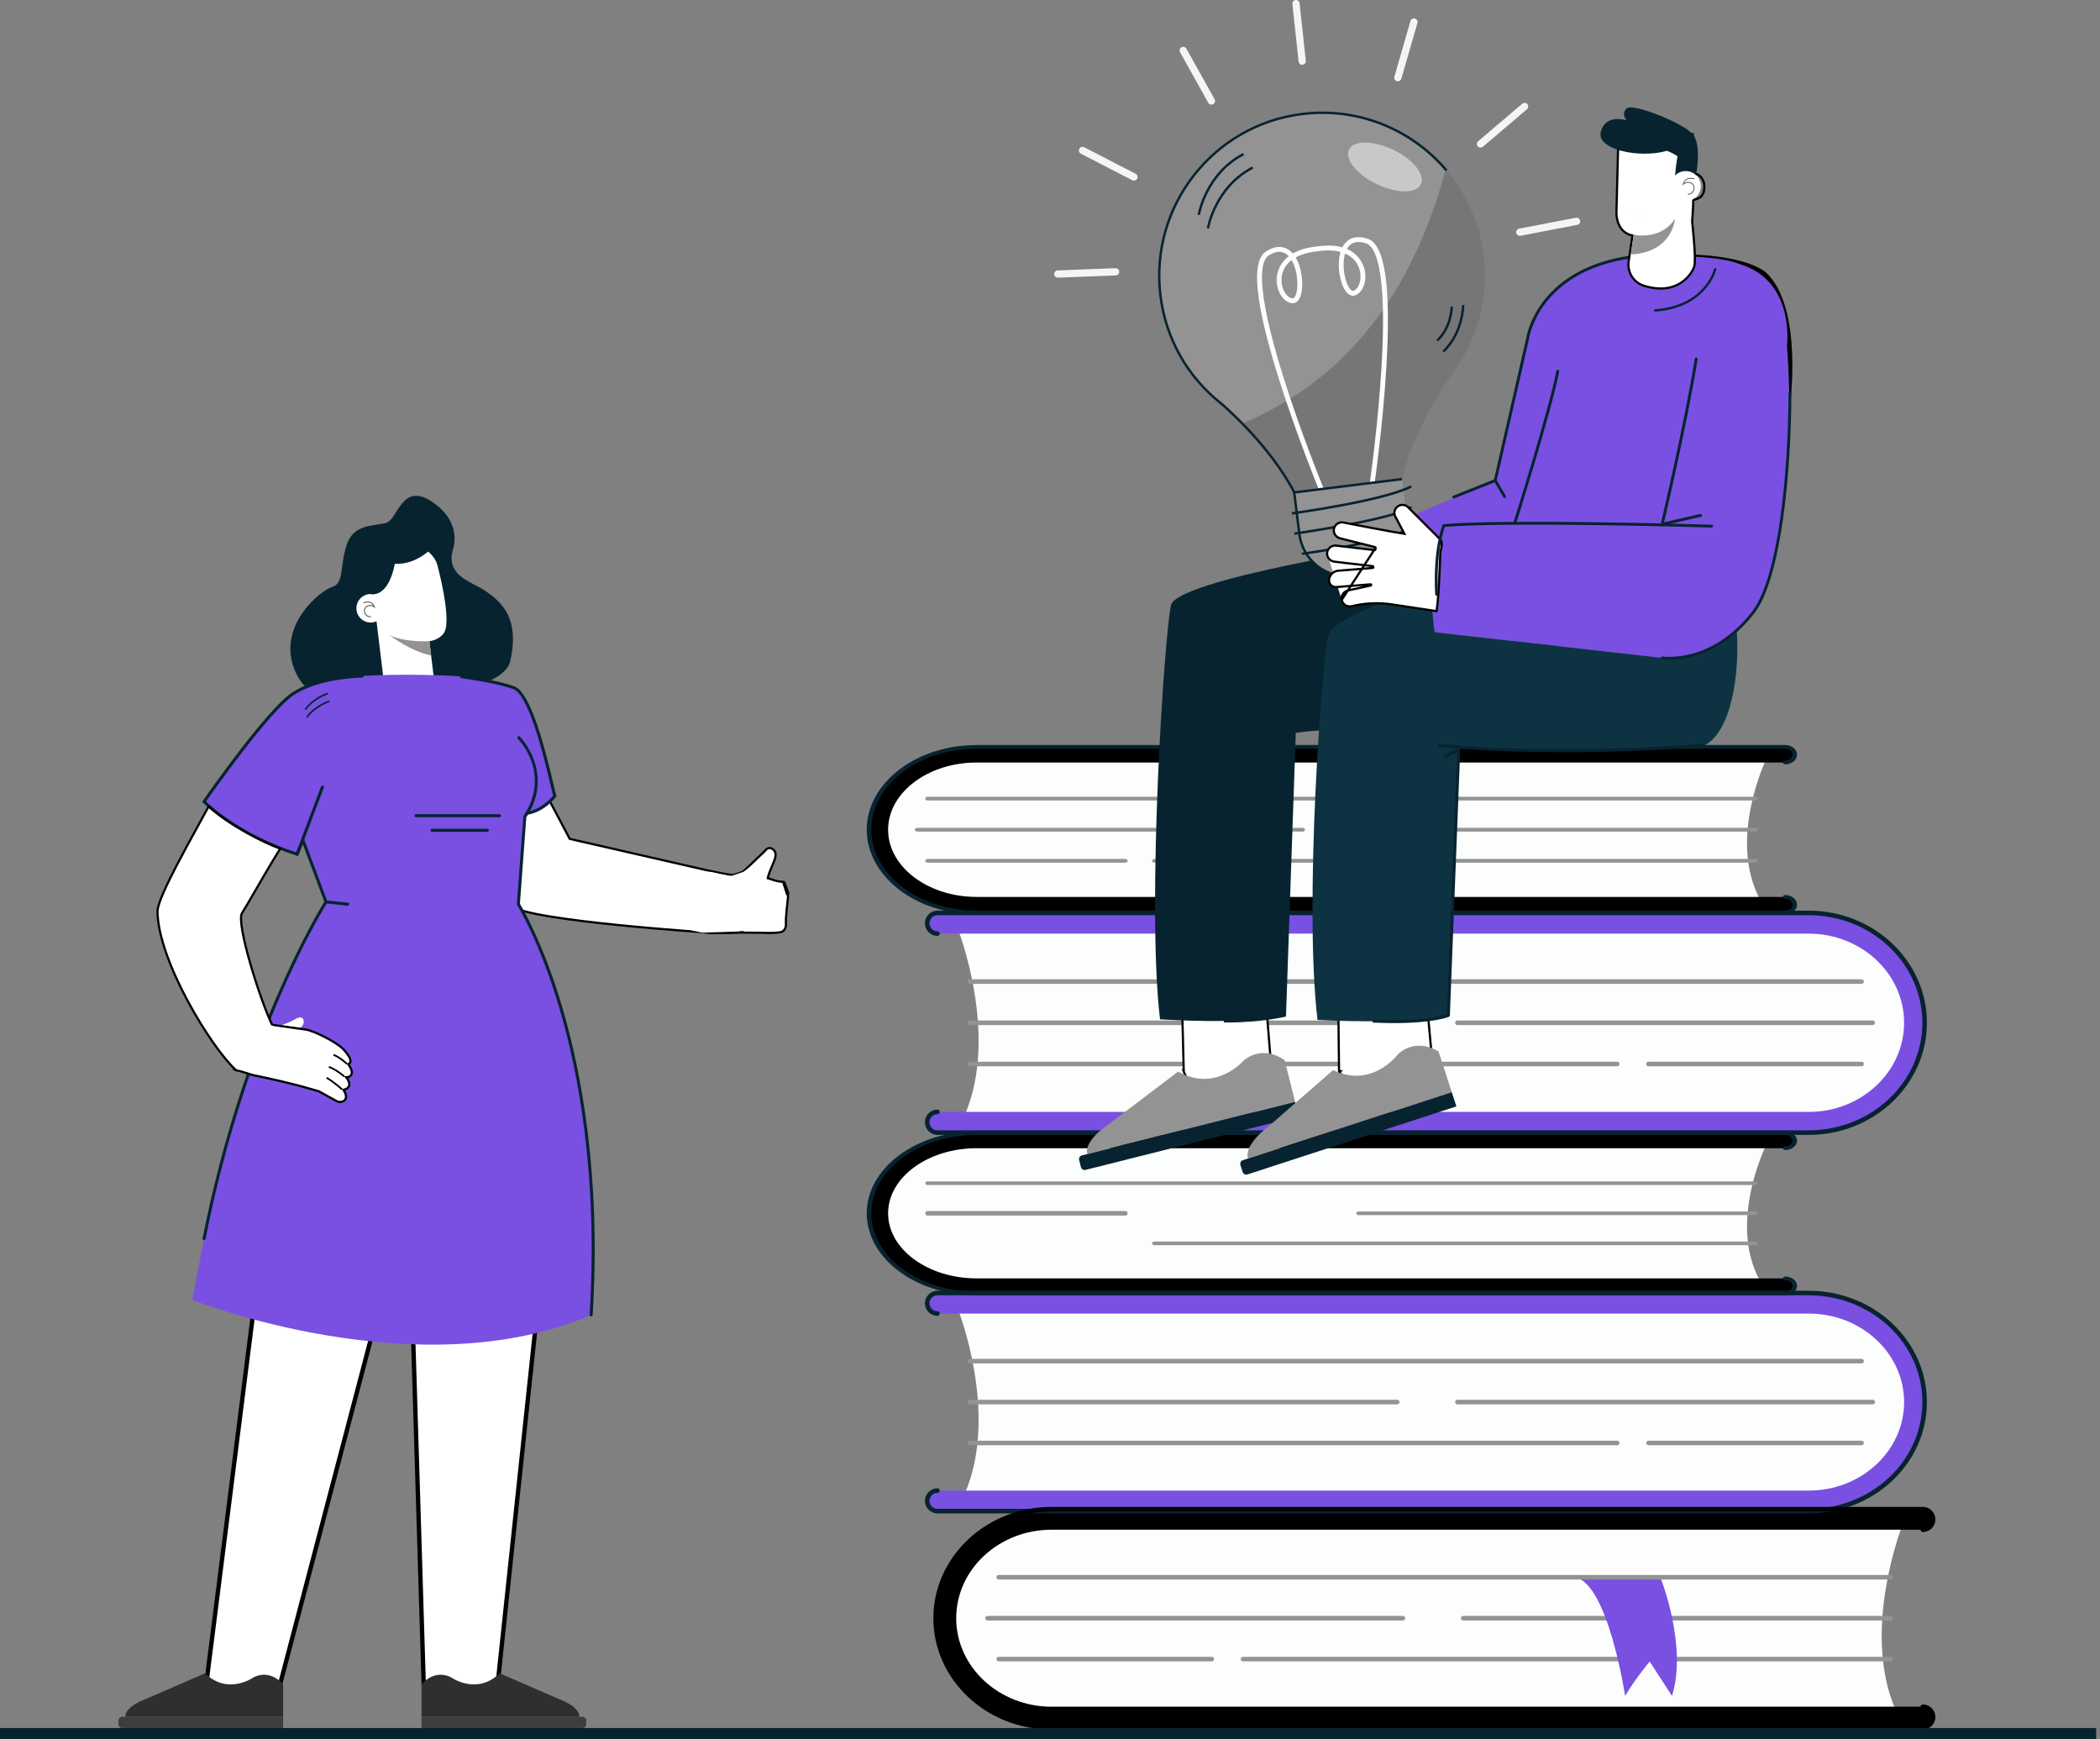
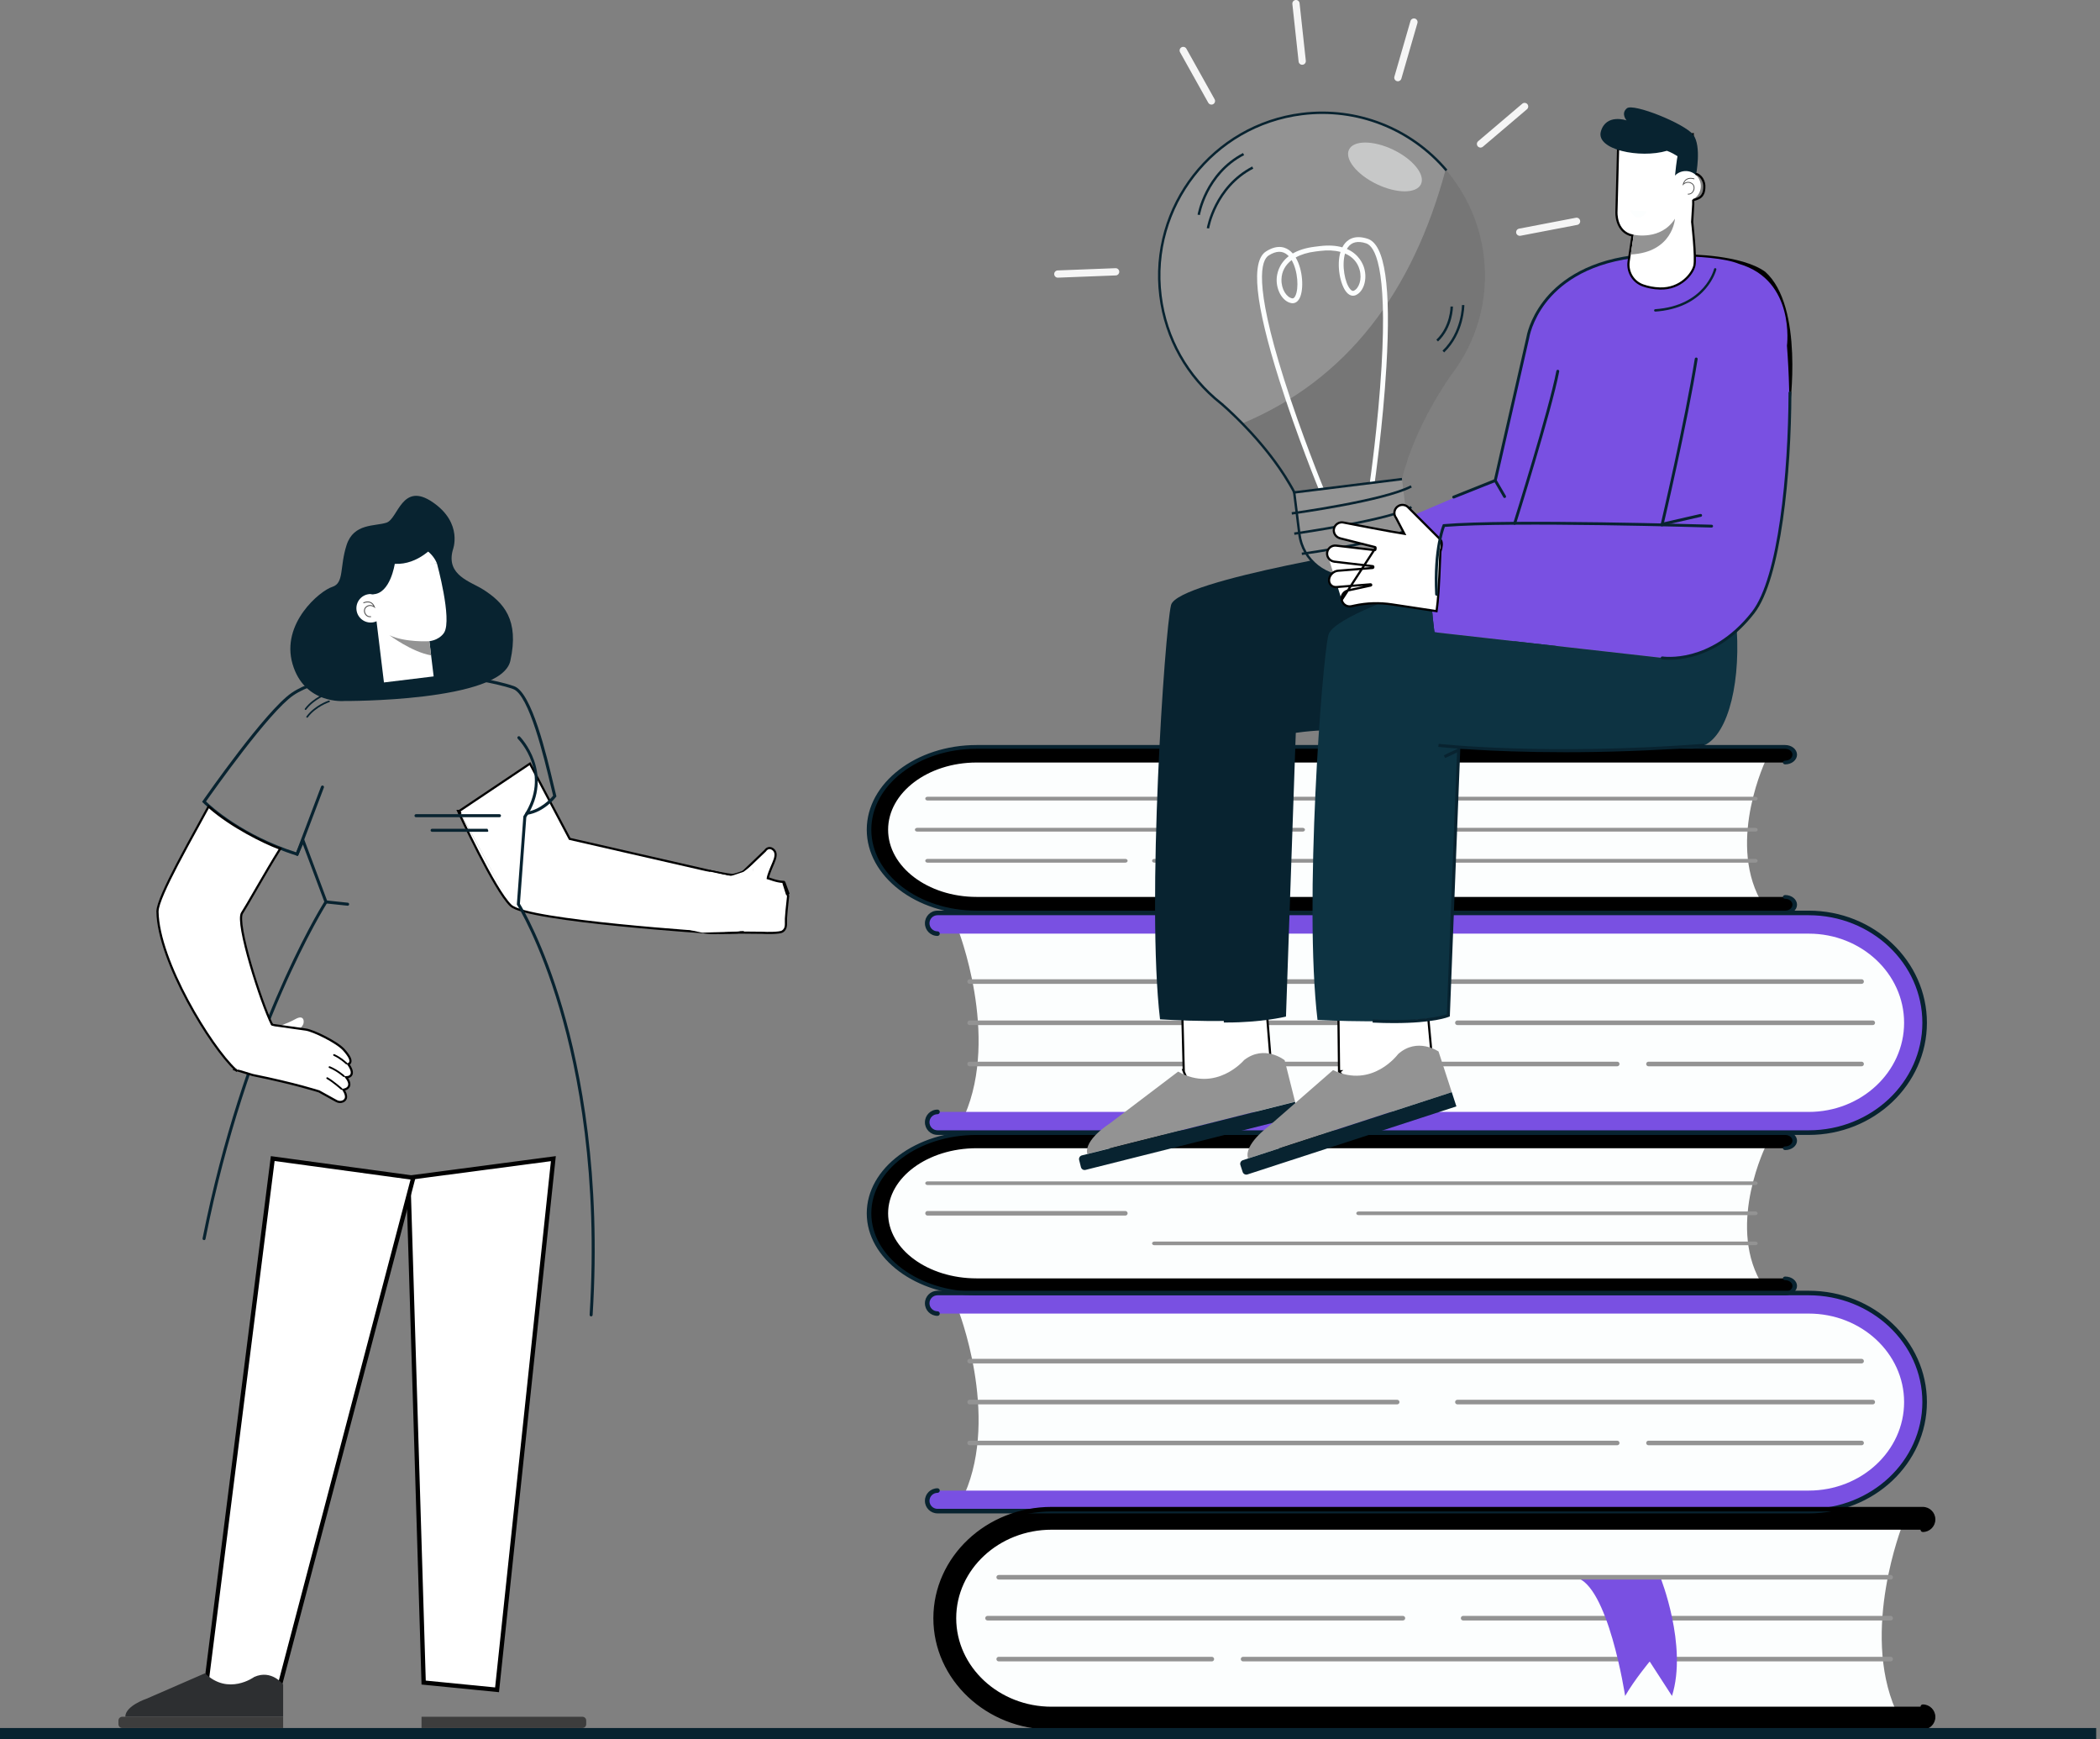
<svg xmlns="http://www.w3.org/2000/svg" width="483" height="400" viewBox="0 0 483 400" fill="none">
  <rect x="0" y="0" width="483" height="400" fill="#808080" stroke="none" />
  <g clip-path="url(#clip0_6815_29095)">
    <path d="M437.58 350.672C437.58 350.672 427.934 374.944 436.025 393.306L250.55 394.862L233.434 393.306L218.35 383.959V369.655L222.542 357.829L236.233 350.672H437.577H437.58Z" fill="#FCFEFE" />
    <path d="M241.864 397.224H442.248C443.552 397.224 444.611 396.165 444.611 394.862C444.611 393.558 443.552 392.499 442.248 392.499H241.864C229.77 392.499 219.929 383.369 219.929 372.145C219.929 360.921 229.77 351.791 241.864 351.791H442.248C443.552 351.791 444.611 350.732 444.611 349.429C444.611 348.125 443.552 347.066 442.248 347.066H241.864C227.162 347.066 215.201 358.316 215.201 372.145C215.201 385.974 227.162 397.227 241.864 397.227V397.224Z" fill="black" />
    <path d="M336.52 372.665H434.858C435.149 372.665 435.384 372.429 435.384 372.139C435.384 371.849 435.149 371.613 434.858 371.613H336.52C336.23 371.613 335.994 371.849 335.994 372.139C335.994 372.429 336.23 372.665 336.52 372.665Z" fill="#939393" />
    <path d="M227.131 372.665H322.668C322.958 372.665 323.194 372.429 323.194 372.139C323.194 371.849 322.958 371.613 322.668 371.613H227.131C226.841 371.613 226.605 371.849 226.605 372.139C226.605 372.429 226.841 372.665 227.131 372.665Z" fill="#939393" />
    <path d="M229.702 382.075H278.721C279.011 382.075 279.247 381.84 279.247 381.549C279.247 381.259 279.011 381.023 278.721 381.023H229.702C229.412 381.023 229.176 381.259 229.176 381.549C229.176 381.84 229.412 382.075 229.702 382.075Z" fill="#939393" />
    <path d="M285.909 382.075H434.854C435.144 382.075 435.38 381.84 435.38 381.549C435.38 381.259 435.144 381.023 434.854 381.023H285.909C285.619 381.023 285.383 381.259 285.383 381.549C285.383 381.84 285.619 382.075 285.909 382.075Z" fill="#939393" />
    <path d="M220.291 300.965C220.291 300.965 229.937 325.237 221.847 343.599L407.318 345.155L424.434 343.599L439.518 334.252V319.948L435.326 308.122L421.635 300.965H220.291Z" fill="#FCFEFE" />
    <path d="M416.008 347.521H215.624C214.32 347.521 213.262 346.462 213.262 345.158C213.262 343.855 214.32 342.796 215.624 342.796H416.008C428.103 342.796 437.944 333.666 437.944 322.442C437.944 311.218 428.103 302.088 416.008 302.088H215.624C214.32 302.088 213.262 301.029 213.262 299.725C213.262 298.422 214.32 297.363 215.624 297.363H416.008C430.71 297.363 442.671 308.613 442.671 322.442C442.671 336.271 430.71 347.524 416.008 347.524V347.521Z" fill="#7950E2" />
    <path d="M223.014 322.966H321.353C321.643 322.966 321.879 322.73 321.879 322.44C321.879 322.15 321.643 321.914 321.353 321.914H223.014C222.724 321.914 222.488 322.15 222.488 322.44C222.488 322.73 222.724 322.966 223.014 322.966Z" fill="#939393" />
    <path d="M335.2 322.966H430.736C431.026 322.966 431.262 322.73 431.262 322.44C431.262 322.15 431.026 321.914 430.736 321.914H335.2C334.91 321.914 334.674 322.15 334.674 322.44C334.674 322.73 334.91 322.966 335.2 322.966Z" fill="#939393" />
    <path d="M379.151 332.372H428.17C428.46 332.372 428.696 332.136 428.696 331.846C428.696 331.556 428.46 331.32 428.17 331.32H379.151C378.861 331.32 378.625 331.556 378.625 331.846C378.625 332.136 378.861 332.372 379.151 332.372Z" fill="#939393" />
    <path d="M223.014 332.372H371.96C372.25 332.372 372.485 332.136 372.485 331.846C372.485 331.556 372.25 331.32 371.96 331.32H223.014C222.724 331.32 222.488 331.556 222.488 331.846C222.488 332.136 222.724 332.372 223.014 332.372Z" fill="#939393" />
    <path d="M406.262 263.242C406.262 263.242 397.308 281.088 404.818 294.588L232.685 295.733L216.8 294.588L202.799 287.715V277.199L206.691 268.505L219.398 263.242H406.259H406.262Z" fill="#FCFEFE" />
    <path d="M224.623 297.469H410.595C411.806 297.469 412.788 296.691 412.788 295.732C412.788 294.772 411.806 293.994 410.595 293.994H224.623C213.399 293.994 204.265 287.281 204.265 279.028C204.265 270.774 213.399 264.061 224.623 264.061H410.595C411.806 264.061 412.788 263.283 412.788 262.323C412.788 261.364 411.806 260.586 410.595 260.586H224.623C210.979 260.586 199.879 268.858 199.879 279.028C199.879 289.197 210.979 297.469 224.623 297.469Z" fill="black" />
    <path d="M312.471 279.445H403.736C404.026 279.445 404.262 279.26 404.262 279.027C404.262 278.794 404.026 278.609 403.736 278.609H312.471C312.181 278.609 311.945 278.794 311.945 279.027C311.945 279.26 312.181 279.445 312.471 279.445Z" fill="#939393" />
    <path d="M213.335 279.552H258.828C259.118 279.552 259.354 279.316 259.354 279.026C259.354 278.736 259.118 278.5 258.828 278.5H213.335C213.044 278.5 212.809 278.736 212.809 279.026C212.809 279.316 213.044 279.552 213.335 279.552Z" fill="#939393" />
    <path d="M213.335 272.523H403.734C404.025 272.523 404.26 272.338 404.26 272.105C404.26 271.872 404.025 271.688 403.734 271.688H213.335C213.044 271.688 212.809 271.872 212.809 272.105C212.809 272.338 213.044 272.523 213.335 272.523Z" fill="#939393" />
    <path d="M215.621 348.045H416.005C430.997 348.045 443.191 336.56 443.191 322.441C443.191 308.322 430.994 296.836 416.005 296.836H215.621C214.027 296.836 212.732 298.13 212.732 299.724C212.732 301.318 214.027 302.612 215.621 302.612C215.911 302.612 216.147 302.376 216.147 302.086C216.147 301.796 215.911 301.56 215.621 301.56C214.607 301.56 213.781 300.735 213.781 299.721C213.781 298.707 214.607 297.882 215.621 297.882H416.005C430.417 297.882 442.142 308.896 442.142 322.437C442.142 335.979 430.417 346.993 416.005 346.993H215.621C214.607 346.993 213.781 346.168 213.781 345.154C213.781 344.14 214.607 343.315 215.621 343.315C215.911 343.315 216.147 343.079 216.147 342.789C216.147 342.499 215.911 342.263 215.621 342.263C214.027 342.263 212.732 343.557 212.732 345.151C212.732 346.745 214.027 348.039 215.621 348.039V348.045Z" fill="#082330" />
    <path d="M224.623 297.882H410.595C412.094 297.882 413.315 296.916 413.315 295.727C413.315 294.537 412.094 293.572 410.595 293.572C410.305 293.572 410.069 293.756 410.069 293.989C410.069 294.222 410.305 294.407 410.595 294.407C411.514 294.407 412.263 295 412.263 295.73C412.263 296.46 411.514 297.053 410.595 297.053H224.623C211.27 297.053 200.402 288.968 200.402 279.029C200.402 269.089 211.266 261.005 224.623 261.005H410.595C411.514 261.005 412.263 261.598 412.263 262.324C412.263 263.051 411.514 263.647 410.595 263.647C410.305 263.647 410.069 263.832 410.069 264.065C410.069 264.298 410.305 264.483 410.595 264.483C412.094 264.483 413.315 263.517 413.315 262.328C413.315 261.139 412.094 260.176 410.595 260.176H224.623C210.689 260.176 199.354 268.633 199.354 279.032C199.354 289.431 210.689 297.888 224.623 297.888V297.882Z" fill="#082330" />
    <path d="M241.863 397.75H442.247C443.841 397.75 445.135 396.452 445.135 394.862C445.135 393.271 443.841 391.974 442.247 391.974C441.957 391.974 441.721 392.209 441.721 392.5C441.721 392.79 441.957 393.026 442.247 393.026C443.261 393.026 444.086 393.851 444.086 394.865C444.086 395.879 443.261 396.704 442.247 396.704H241.863C227.451 396.704 215.726 385.687 215.726 372.148C215.726 358.61 227.451 347.592 241.863 347.592H442.247C443.261 347.592 444.086 348.418 444.086 349.432C444.086 350.446 443.261 351.271 442.247 351.271C441.957 351.271 441.721 351.507 441.721 351.797C441.721 352.087 441.957 352.323 442.247 352.323C443.841 352.323 445.135 351.026 445.135 349.435C445.135 347.844 443.841 346.547 442.247 346.547H241.863C226.87 346.547 214.674 358.033 214.674 372.152C214.674 386.271 226.87 397.756 241.863 397.756V397.75Z" fill="black" />
    <path d="M381.883 362.73C381.883 362.73 388.195 378.453 384.558 390.028L379.428 382.103C379.428 382.103 375.928 386.305 373.78 390.028C373.78 390.028 369.865 364.178 362.271 362.73H381.88H381.883Z" fill="#7950E2" />
    <path d="M229.702 363.255H434.858C435.148 363.255 435.384 363.019 435.384 362.729C435.384 362.439 435.148 362.203 434.858 362.203H229.702C229.412 362.203 229.176 362.439 229.176 362.729C229.176 363.019 229.412 363.255 229.702 363.255Z" fill="#939393" />
    <path d="M223.014 313.552H428.171C428.461 313.552 428.697 313.316 428.697 313.026C428.697 312.736 428.461 312.5 428.171 312.5H223.014C222.724 312.5 222.488 312.736 222.488 313.026C222.488 313.316 222.724 313.552 223.014 313.552Z" fill="#939393" />
    <path d="M265.501 286.363H403.735C404.025 286.363 404.261 286.178 404.261 285.945C404.261 285.712 404.025 285.527 403.735 285.527H265.501C265.21 285.527 264.975 285.712 264.975 285.945C264.975 286.178 265.21 286.363 265.501 286.363Z" fill="#939393" />
    <path d="M220.291 213.59C220.291 213.59 229.937 238.037 221.847 256.527L407.318 258.095L424.434 256.527L439.518 247.113V232.707L435.326 220.798L421.635 213.59H220.291Z" fill="#FCFEFE" />
    <path d="M416.008 260.473H215.624C214.32 260.473 213.262 259.408 213.262 258.092C213.262 256.775 214.32 255.711 215.624 255.711H416.008C428.103 255.711 437.944 246.514 437.944 235.21C437.944 223.906 428.103 214.712 416.008 214.712H215.624C214.32 214.712 213.262 213.647 213.262 212.331C213.262 211.014 214.32 209.949 215.624 209.949H416.008C430.71 209.949 442.671 221.282 442.671 235.21C442.671 249.137 430.71 260.47 416.008 260.47V260.473Z" fill="#7950E2" />
    <path d="M223.014 235.742H321.353C321.643 235.742 321.879 235.506 321.879 235.213C321.879 234.919 321.643 234.684 321.353 234.684H223.014C222.724 234.684 222.488 234.919 222.488 235.213C222.488 235.506 222.724 235.742 223.014 235.742Z" fill="#939393" />
    <path d="M335.2 235.742H430.736C431.026 235.742 431.262 235.506 431.262 235.213C431.262 234.919 431.026 234.684 430.736 234.684H335.2C334.91 234.684 334.674 234.919 334.674 235.213C334.674 235.506 334.91 235.742 335.2 235.742Z" fill="#939393" />
    <path d="M379.151 245.219H428.17C428.46 245.219 428.696 244.983 428.696 244.689C428.696 244.396 428.46 244.16 428.17 244.16H379.151C378.861 244.16 378.625 244.396 378.625 244.689C378.625 244.983 378.861 245.219 379.151 245.219Z" fill="#939393" />
    <path d="M223.014 245.219H371.96C372.25 245.219 372.485 244.983 372.485 244.689C372.485 244.396 372.25 244.16 371.96 244.16H223.014C222.724 244.16 222.488 244.396 222.488 244.689C222.488 244.983 222.724 245.219 223.014 245.219Z" fill="#939393" />
    <path d="M406.262 174.512C406.262 174.512 397.308 192.941 404.818 206.884L232.685 208.067L216.8 206.884L202.799 199.788V188.927L206.691 179.947L219.398 174.512H406.259H406.262Z" fill="#FCFEFE" />
    <path d="M224.623 209.858H410.595C411.806 209.858 412.788 209.054 412.788 208.063C412.788 207.072 411.806 206.268 410.595 206.268H224.623C213.399 206.268 204.265 199.335 204.265 190.814C204.265 182.293 213.399 175.359 224.623 175.359H410.595C411.806 175.359 412.788 174.556 412.788 173.564C412.788 172.573 411.806 171.77 410.595 171.77H224.623C210.979 171.77 199.879 180.313 199.879 190.814C199.879 201.314 210.979 209.858 224.623 209.858Z" fill="black" />
    <path d="M312.471 191.244H403.736C404.026 191.244 404.262 191.052 404.262 190.813C404.262 190.574 404.026 190.383 403.736 190.383H312.471C312.181 190.383 311.945 190.574 311.945 190.813C311.945 191.052 312.181 191.244 312.471 191.244Z" fill="#939393" />
    <path d="M210.952 191.244H299.618C299.908 191.244 300.144 191.052 300.144 190.813C300.144 190.574 299.908 190.383 299.618 190.383H210.952C210.662 190.383 210.426 190.574 210.426 190.813C210.426 191.052 210.662 191.244 210.952 191.244Z" fill="#939393" />
    <path d="M213.335 198.388H258.828C259.118 198.388 259.354 198.197 259.354 197.958C259.354 197.719 259.118 197.527 258.828 197.527H213.335C213.044 197.527 212.809 197.719 212.809 197.958C212.809 198.197 213.044 198.388 213.335 198.388Z" fill="#939393" />
    <path d="M213.335 184.095H403.734C404.025 184.095 404.26 183.904 404.26 183.665C404.26 183.426 404.025 183.234 403.734 183.234H213.335C213.044 183.234 212.809 183.426 212.809 183.665C212.809 183.904 213.044 184.095 213.335 184.095Z" fill="#939393" />
    <path d="M215.621 261.002H416.005C430.997 261.002 443.191 249.433 443.191 235.212C443.191 220.991 430.994 209.426 416.005 209.426H215.621C214.027 209.426 212.732 210.73 212.732 212.333C212.732 213.937 214.027 215.24 215.621 215.24C215.911 215.24 216.147 215.004 216.147 214.711C216.147 214.418 215.911 214.182 215.621 214.182C214.607 214.182 213.781 213.35 213.781 212.33C213.781 211.31 214.607 210.478 215.621 210.478H416.005C430.417 210.478 442.142 221.571 442.142 235.209C442.142 248.847 430.417 259.94 416.005 259.94H215.621C214.607 259.94 213.781 259.108 213.781 258.088C213.781 257.068 214.607 256.236 215.621 256.236C215.911 256.236 216.147 256 216.147 255.707C216.147 255.414 215.911 255.178 215.621 255.178C214.027 255.178 212.732 256.481 212.732 258.085C212.732 259.688 214.027 260.995 215.621 260.995V261.002Z" fill="#082330" />
    <path d="M224.623 210.285H410.595C412.094 210.285 413.315 209.287 413.315 208.06C413.315 206.832 412.094 205.835 410.595 205.835C410.305 205.835 410.069 206.026 410.069 206.265C410.069 206.504 410.305 206.695 410.595 206.695C411.514 206.695 412.263 207.307 412.263 208.06C412.263 208.812 411.514 209.424 410.595 209.424H224.623C211.27 209.424 200.402 201.075 200.402 190.81C200.402 180.546 211.266 172.197 224.623 172.197H410.595C411.514 172.197 412.263 172.809 412.263 173.561C412.263 174.313 411.514 174.925 410.595 174.925C410.305 174.925 410.069 175.117 410.069 175.356C410.069 175.595 410.305 175.786 410.595 175.786C412.094 175.786 413.315 174.788 413.315 173.561C413.315 172.334 412.094 171.336 410.595 171.336H224.623C210.689 171.336 199.354 180.071 199.354 190.807C199.354 201.544 210.689 210.282 224.623 210.282V210.285Z" fill="#082330" />
    <path d="M223.014 226.261H428.171C428.461 226.261 428.697 226.026 428.697 225.732C428.697 225.439 428.461 225.203 428.171 225.203H223.014C222.724 225.203 222.488 225.439 222.488 225.732C222.488 226.026 222.724 226.261 223.014 226.261Z" fill="#939393" />
    <path d="M265.501 198.388H403.735C404.025 198.388 404.261 198.197 404.261 197.958C404.261 197.719 404.025 197.527 403.735 197.527H265.501C265.21 197.527 264.975 197.719 264.975 197.958C264.975 198.197 265.21 198.388 265.501 198.388Z" fill="#939393" />
    <path d="M272.256 246.106H272.153L272.275 246.442C273.002 248.43 274.009 249.558 275.305 250.013C276.587 250.463 278.089 250.232 279.753 249.655C281.399 249.086 283.252 248.161 285.276 247.151L285.359 247.11C287.421 246.081 289.668 244.963 292.091 244.016L292.264 243.949L292.249 243.763L290.813 225.98L290.795 225.75H290.564H272H271.744L271.75 226.006L272.256 246.106Z" fill="white" stroke="black" stroke-width="0.5" />
    <path d="M250.08 265.374L297.869 253.359L295.472 243.827C295.472 243.827 290.846 240.126 286.141 243.792C286.141 243.792 279.721 251.386 270.973 246.441L255.174 258.421C255.174 258.421 249.267 262.135 250.083 265.377L250.08 265.374Z" fill="#939393" />
    <path d="M248.838 265.708L297.854 253.387L298.692 256.723L249.677 269.044C249.207 269.162 248.731 268.877 248.613 268.408L248.202 266.772C248.084 266.302 248.369 265.826 248.838 265.708Z" fill="#082330" />
    <path d="M321.643 125.342C321.643 125.342 270.819 133.248 269.343 139.142C267.87 145.036 263.65 207.684 266.806 234.414C266.806 234.414 286.169 235.746 295.426 233.502L297.68 168.33L312.966 166.577L347.978 124.484L321.64 125.342H321.643Z" fill="#082330" />
    <path d="M329.243 221.947C330.225 218.16 330.506 181.219 330.518 179.651L329.807 179.645C329.807 180.027 329.517 218.064 328.555 221.769L329.243 221.947Z" fill="#082330" />
    <path d="M292.67 169.722C297.337 168.211 303.76 167.984 303.824 167.984L303.802 167.273C303.738 167.273 297.216 167.506 292.453 169.046L292.673 169.722H292.67Z" fill="#082330" />
    <path d="M282.17 235.147C290.031 235.147 295.456 233.859 295.514 233.846L295.775 233.782L298.055 167.887L295.144 170.23L295.59 170.781L297.289 169.414L295.083 233.215C293.878 233.476 288.634 234.509 281.481 234.436L281.475 235.147C281.707 235.147 281.94 235.147 282.17 235.147Z" fill="#082330" />
    <path d="M347.389 109.18C346.685 109.167 318.418 121.325 318.418 121.325L324.115 132.228L339.98 128.747L347.392 109.183L347.389 109.18Z" fill="#7950E2" />
    <path d="M388.35 58.52C388.35 58.52 400.5 58.523 406 62.5C415 70.5 411.621 93.987 411.621 93.987C411.621 93.987 404.343 90.019 403.903 88.696C403.463 87.373 388.35 58.523 388.35 58.523V58.52Z" fill="black" />
    <path d="M399.985 60.689C393.5 58 375.126 59.089 375.126 59.089C375.126 59.089 372.738 59.717 373.497 59.363C353.589 62.879 351.389 77.642 351.389 77.642L341.673 120.299L330.86 120.885C327.359 127.516 329.929 145.403 329.929 145.403L382.305 151.307C382.305 151.307 393.625 153.172 403.201 140.892C409.535 132.769 413 105.5 411 79.5C411 79.5 413 64.5 399.985 60.689Z" fill="#7950E2" />
    <path d="M382.379 121.032C382.319 121.055 382.252 121.061 382.188 121.045C382.009 121.004 381.901 120.825 381.942 120.647C381.997 120.414 387.47 97.143 389.8 82.501C389.829 82.319 389.998 82.198 390.18 82.227C390.361 82.255 390.483 82.424 390.454 82.606C388.12 97.273 382.641 120.567 382.586 120.8C382.561 120.911 382.481 120.997 382.382 121.032H382.379Z" fill="#082330" />
    <path d="M348.501 120.652C348.434 120.678 348.358 120.681 348.285 120.659C348.109 120.605 348.014 120.416 348.068 120.244C348.151 119.986 356.27 94.216 357.966 85.309C358.001 85.13 358.173 85.012 358.352 85.044C358.53 85.079 358.648 85.251 358.616 85.43C356.914 94.378 348.779 120.181 348.699 120.442C348.667 120.544 348.591 120.617 348.501 120.652Z" fill="#082330" />
    <path d="M381.518 71.591C381.263 71.617 381.002 71.639 380.737 71.658C380.587 71.668 380.454 71.556 380.444 71.403C380.434 71.253 380.543 71.122 380.699 71.11C392.089 70.309 394.206 61.97 394.222 61.887C394.25 61.741 394.391 61.639 394.537 61.664C394.684 61.69 394.786 61.824 394.764 61.97C394.751 62.056 392.65 70.437 381.518 71.591Z" fill="#082330" />
    <path d="M346.178 114.502C346.032 114.56 345.86 114.502 345.777 114.359L343.555 110.553L343.583 110.425L351.068 77.578C351.113 77.281 351.763 73.453 355.009 69.232C358.05 65.276 364.049 60.242 375.353 58.738C375.535 58.712 375.701 58.84 375.726 59.021C375.752 59.203 375.624 59.369 375.443 59.394C364.384 60.864 358.525 65.757 355.557 69.605C352.34 73.772 351.728 77.648 351.722 77.686V77.712L344.259 110.444L346.347 114.024C346.44 114.18 346.385 114.384 346.229 114.477C346.213 114.486 346.197 114.493 346.178 114.499V114.502Z" fill="#082330" />
    <path d="M372.357 34.034L372.38 34.279L372.156 34.273L371.783 48.661L371.783 48.662L371.783 48.673C371.782 48.683 371.781 48.697 371.781 48.716C371.779 48.752 371.778 48.805 371.777 48.872C371.777 49.005 371.78 49.195 371.798 49.425C371.833 49.883 371.923 50.505 372.144 51.151C372.573 52.4 373.503 53.755 375.471 54.178L374.591 60.096C374.233 62.501 375.615 64.85 377.916 65.645C379.005 66.023 380.312 66.309 381.797 66.348L381.804 66.098L381.797 66.348C384.178 66.41 386.042 65.564 387.364 64.478C388.679 63.397 389.47 62.07 389.7 61.147C389.817 60.677 389.837 59.799 389.809 58.783C389.782 57.754 389.704 56.547 389.613 55.398C389.522 54.248 389.418 53.152 389.337 52.343C389.296 51.939 389.261 51.607 389.236 51.376C389.223 51.26 389.213 51.17 389.207 51.108L389.199 51.038L389.198 51.035L389.443 46.986L389.443 46.977L389.443 46.969L389.325 31.17L389.323 30.871L389.029 30.926L372.357 34.034Z" fill="white" stroke="black" stroke-width="0.5" />
    <path d="M385.244 50.293C385.244 50.293 384.772 58.03 375.078 58.521L375.754 53.981C375.754 53.981 381.996 55.403 385.244 50.293Z" fill="#939393" />
    <path d="M390.081 40.267L385.898 41.026L385.127 41.785C385.127 41.785 385.669 34.819 386.488 33.468C387.307 32.116 390.084 40.267 390.084 40.267H390.081Z" fill="#082330" />
    <path d="M384.247 42.72C384.196 44.636 385.711 46.23 387.626 46.281C389.542 46.332 391.136 44.818 391.187 42.902C391.238 40.986 389.724 39.392 387.808 39.341C385.892 39.29 384.298 40.804 384.247 42.72Z" fill="white" />
    <path d="M388.272 44.751C388.993 44.77 389.49 44.241 389.662 43.703C389.866 43.068 389.669 42.44 389.155 42.102C388.4 41.605 387.695 41.892 387.332 42.118C387.491 41.729 387.734 41.449 388.056 41.283C388.751 40.923 389.589 41.219 389.599 41.222C389.65 41.242 389.704 41.216 389.723 41.165C389.742 41.114 389.716 41.06 389.665 41.041C389.627 41.028 388.738 40.712 387.97 41.111C387.526 41.34 387.217 41.758 387.051 42.351L386.959 42.686L387.211 42.447C387.246 42.411 388.094 41.63 389.053 42.262C389.586 42.612 389.618 43.224 389.481 43.642C389.34 44.076 388.945 44.573 388.282 44.557C388.276 44.557 388.269 44.557 388.263 44.557C388.212 44.557 388.167 44.595 388.164 44.649C388.164 44.704 388.202 44.748 388.256 44.748C388.263 44.748 388.269 44.748 388.276 44.748L388.272 44.751Z" fill="#525252" />
    <path d="M378.769 48.561C378.708 48.548 374.953 48.363 374.953 48.363C374.953 48.363 375.384 49.928 376.78 50.002C378.176 50.075 378.769 48.561 378.769 48.561Z" fill="#FCFEFE" />
    <path d="M390.08 40.267C390.08 40.267 391.429 33.54 389.423 30.968C387.418 28.395 375.658 23.68 374.189 24.901C372.716 26.122 374.115 27.691 374.115 27.691C374.115 27.691 369.388 26.036 368.199 30.238C367.01 34.439 377.217 36.502 383.386 34.682C383.386 34.682 387.402 35.966 390.08 40.267Z" fill="#082330" />
    <path d="M391.266 118.831C391.266 118.831 391.238 118.841 391.222 118.844L382.379 120.868C382.2 120.91 382.025 120.798 381.983 120.62C381.942 120.441 382.053 120.266 382.232 120.224L391.075 118.2C391.253 118.159 391.429 118.27 391.47 118.449C391.509 118.611 391.416 118.774 391.266 118.831Z" fill="#082330" />
    <path d="M334.465 114.624C334.296 114.687 334.108 114.604 334.041 114.435C333.974 114.267 334.057 114.072 334.226 114.005L343.783 110.192C343.958 110.132 344.146 110.208 344.213 110.377C344.28 110.546 344.197 110.741 344.028 110.808L334.471 114.62C334.471 114.62 334.468 114.62 334.465 114.62V114.624Z" fill="#082330" />
    <path d="M307.75 226.007L307.981 246.352L307.981 246.355L308.225 246.353L308.032 246.5C309.513 248.44 311.037 249.55 312.644 250.005C314.25 250.461 315.903 250.251 317.621 249.621C319.336 248.992 321.132 247.938 323.036 246.682C324.069 246 325.147 245.25 326.264 244.472C327.196 243.823 328.156 243.155 329.14 242.492L329.263 242.409L329.249 242.261L327.656 224.977L327.633 224.738L327.394 224.75L307.987 225.755L307.747 225.767L307.75 226.007Z" fill="white" stroke="black" stroke-width="0.5" />
    <path d="M382.309 151.299L348.33 147.47C343.436 153.874 340.207 158.65 340.207 158.65L344.224 172.326C344.224 172.326 364.999 172.667 379.558 172.169C384.231 172.01 388.391 172.338 390.852 171.793C396.941 170.442 400.272 158.481 399.466 144.945C390.916 152.717 382.309 151.302 382.309 151.302V151.299Z" fill="#0D3342" />
    <path d="M329.929 145.397C329.929 145.397 329.189 140.239 329.043 134.438C318.281 138.097 306.336 142.825 305.536 146.022C304.063 151.916 299.868 207.825 303.027 234.555C303.027 234.555 323.847 235.747 333.107 233.503L335.603 172.025L344.583 172.338L358.093 148.569L329.929 145.394V145.397Z" fill="#0D3342" />
    <path d="M391.432 150.316C390.654 150.61 389.924 150.839 389.252 151.018C385.203 152.092 382.372 151.646 382.254 151.627C382.076 151.598 381.952 151.426 381.984 151.247C382.012 151.069 382.184 150.944 382.363 150.973C382.392 150.976 385.197 151.416 389.118 150.367C392.733 149.401 398.069 146.937 402.947 140.683C409.071 132.828 411.308 108.645 411.363 90.325C411.363 90.143 411.512 89.993 411.694 89.996C411.876 89.996 412.026 90.146 412.022 90.328C411.968 108.753 409.692 133.105 403.466 141.091C399.37 146.344 394.945 148.99 391.432 150.316Z" fill="#082330" />
    <path d="M359.85 172.99C368.916 172.99 379.783 172.684 391.999 171.763L391.945 171.059C355.543 173.8 331.131 171.087 330.888 171.059L330.809 171.76C330.971 171.779 341.851 172.987 359.85 172.987V172.99Z" fill="#082330" />
    <path d="M320.618 235.283C329.818 235.283 333.098 233.896 333.255 233.829L333.459 233.74L335.875 171.902L332.072 173.694L332.375 174.335L335.12 173.04L332.767 233.252C331.772 233.597 327 234.974 315.731 234.454L315.699 235.165C317.5 235.248 319.139 235.283 320.621 235.283H320.618Z" fill="#082330" />
    <path d="M341.262 58.785C338.715 38.253 320.006 23.672 299.473 26.218C278.94 28.766 264.359 47.475 266.906 68.008C268.168 78.193 273.409 86.912 280.878 92.803C280.878 92.803 293.623 103.441 299.049 116.084C299.049 116.084 305.82 117.483 310.736 116.999C315.623 116.269 321.845 113.256 321.845 113.256C324.019 99.669 333.777 86.242 333.777 86.242C339.579 78.703 342.531 68.971 341.269 58.785H341.262Z" fill="#939393" />
    <path d="M313.143 136.52C309.952 136.916 307.045 134.649 306.646 131.458L318.206 130.023C318.601 133.214 316.334 136.122 313.143 136.52Z" fill="#939393" />
    <path d="M297.67 113.246L322.457 110.172L323.665 119.916C324.409 125.914 320.141 131.39 314.143 132.134L311.097 132.512C305.099 133.256 299.622 128.988 298.878 122.99L297.67 113.246Z" fill="#939393" />
    <g style="mix-blend-mode:multiply" opacity="0.2">
      <path d="M341.261 58.787C340.318 51.181 337.155 44.391 332.504 38.984C324.952 67.127 309.845 87.299 285.732 97.385C289.392 101.122 294.33 106.818 297.69 113.245L322.463 110.172C325.443 97.711 333.776 86.244 333.776 86.244C339.578 78.705 342.53 68.972 341.268 58.787H341.261Z" fill="black" />
    </g>
    <path d="M316.164 111.098L315.064 110.938C315.084 110.807 316.971 97.629 317.755 84.272C319.116 61.096 316.123 56.589 314.216 55.964C312.269 55.326 310.837 55.661 309.967 56.959C309.903 57.054 309.843 57.153 309.789 57.255C312.578 58.466 313.499 60.742 313.767 61.677C314.507 64.255 313.655 67.029 311.87 67.855C311.437 68.055 310.582 68.234 309.693 67.198C308.281 65.547 307.353 61.1 308.313 57.937C306.971 57.574 305.38 57.488 303.598 57.708L302.524 57.842C300.742 58.062 299.221 58.533 298.006 59.216C299.709 62.046 299.897 66.589 298.931 68.534C298.322 69.758 297.448 69.793 296.98 69.704C295.048 69.337 293.547 66.857 293.633 64.176C293.665 63.204 294.002 60.771 296.409 58.916C296.33 58.83 296.247 58.75 296.164 58.674C295.003 57.625 293.534 57.65 291.8 58.747C290.104 59.818 288.299 64.922 295.284 87.061C299.307 99.822 304.357 112.14 304.408 112.261L303.378 112.685C303.327 112.561 298.265 100.205 294.226 87.402C288.65 69.726 287.662 60.048 291.207 57.81C293.958 56.072 295.826 56.876 296.907 57.851C297.06 57.988 297.203 58.138 297.34 58.294C298.571 57.58 300.209 57.01 302.386 56.742L303.461 56.608C305.638 56.337 307.366 56.49 308.733 56.882C308.829 56.694 308.934 56.516 309.046 56.346C309.856 55.135 311.472 53.901 314.564 54.912C318.549 56.216 319.955 65.846 318.868 84.345C318.08 97.747 316.187 110.967 316.167 111.098H316.164ZM297.072 59.824C295.619 60.934 294.793 62.432 294.739 64.211C294.662 66.551 295.944 68.377 297.184 68.61C297.299 68.632 297.608 68.69 297.933 68.036C298.759 66.372 298.526 62.273 297.076 59.821L297.072 59.824ZM309.361 58.301C308.555 61.029 309.326 65.062 310.535 66.478C311.01 67.032 311.293 66.898 311.398 66.85C312.546 66.318 313.34 64.236 312.696 61.986C312.208 60.277 311.041 59.024 309.361 58.304V58.301Z" fill="#FCFEFE" />
    <path d="M297.521 113.528C297.119 112.718 296.947 112.422 296.571 111.781L296.367 111.43C290.38 101.165 280.791 93.1 280.696 93.02L280.667 92.995C272.841 86.804 267.858 77.945 266.631 68.044C264.071 47.39 278.789 28.505 299.44 25.942C312.121 24.37 324.631 29.257 332.903 39.015L332.479 39.376C324.328 29.758 312.003 24.944 299.51 26.494C279.162 29.018 264.661 47.626 267.183 67.974C268.394 77.744 273.319 86.486 281.05 92.587L281.454 92.906L281.429 92.915C283.272 94.525 291.493 101.962 296.852 111.15L297.056 111.5C297.438 112.157 297.614 112.454 298.025 113.282L297.528 113.528H297.521Z" fill="#082330" />
    <path d="M275.988 49.453L275.439 49.364C275.455 49.268 277.068 39.775 285.892 35.188L286.147 35.682C277.578 40.138 276.004 49.361 275.988 49.453Z" fill="#082330" />
    <path d="M278.101 52.551L277.553 52.462C277.569 52.366 279.182 42.873 288.006 38.285L288.261 38.779C279.692 43.236 278.117 52.458 278.101 52.551Z" fill="#082330" />
    <path d="M314.006 132.433L311.303 132.768C305.061 133.543 299.355 129.096 298.58 122.854L297.359 113.007L322.422 109.898L322.489 110.45L297.978 113.491L299.132 122.787C299.868 128.723 305.297 132.956 311.236 132.22L313.939 131.885C316.783 131.531 319.327 130.103 321.106 127.859L321.542 128.203C319.671 130.562 316.996 132.067 314.009 132.436L314.006 132.433Z" fill="#082330" />
    <path d="M313.337 136.781C307.965 137.448 306.543 132.331 306.527 132.28L307.063 132.137C307.117 132.334 308.415 136.947 313.445 136.204L313.525 136.756C313.461 136.765 313.397 136.775 313.333 136.781H313.337Z" fill="#082330" />
    <path d="M332.158 81.047L331.775 80.645C336.232 76.396 336.248 70.221 336.248 70.16H336.803C336.803 70.221 336.79 76.628 332.158 81.047Z" fill="#082330" />
    <path d="M330.742 78.534L330.359 78.133C333.608 75.037 333.621 70.533 333.621 70.488H334.175C334.175 70.68 334.166 75.27 330.742 78.534Z" fill="#082330" />
    <path d="M297.146 118.346L297.072 117.794C297.283 117.766 318.15 114.903 324.462 111.613L324.72 112.107C318.322 115.439 298.009 118.228 297.149 118.346H297.146Z" fill="#082330" />
    <path d="M297.724 123.003L297.645 122.451C297.874 122.419 320.498 119.155 324.457 116.359L324.779 116.812C320.712 119.687 298.661 122.866 297.724 123V123.003Z" fill="#082330" />
    <path d="M299.456 127.641L299.383 127.089C299.587 127.06 319.916 124.322 325.016 120.828L325.329 121.287C320.116 124.854 300.295 127.526 299.453 127.637L299.456 127.641Z" fill="#082330" />
    <path d="M256.698 63.334C256.676 63.334 256.65 63.341 256.628 63.341L243.331 63.854C242.872 63.873 242.483 63.513 242.468 63.054C242.448 62.595 242.809 62.209 243.268 62.19L256.564 61.676C257.023 61.657 257.412 62.018 257.428 62.477C257.444 62.913 257.125 63.283 256.698 63.337V63.334Z" fill="#F5F5F5" />
-     <path d="M260.902 41.53C260.743 41.549 260.574 41.523 260.417 41.444L248.594 35.339C248.186 35.129 248.023 34.625 248.237 34.217C248.447 33.809 248.951 33.646 249.359 33.86L261.183 39.965C261.591 40.175 261.753 40.679 261.54 41.087C261.409 41.342 261.163 41.498 260.902 41.533V41.53Z" fill="#F5F5F5" />
    <path d="M278.733 24.051C278.408 24.092 278.073 23.936 277.901 23.63L271.414 12.014C271.191 11.612 271.334 11.105 271.736 10.879C272.137 10.655 272.644 10.799 272.871 11.201L279.358 22.817C279.581 23.219 279.438 23.726 279.036 23.952C278.94 24.006 278.835 24.038 278.733 24.051Z" fill="#F5F5F5" />
    <path d="M349.645 54.228C349.212 54.282 348.807 53.992 348.724 53.559C348.638 53.106 348.934 52.669 349.387 52.583L362.454 50.077C362.903 49.991 363.343 50.288 363.429 50.74C363.515 51.193 363.219 51.63 362.766 51.716L349.699 54.221C349.68 54.225 349.661 54.228 349.645 54.231V54.228Z" fill="#F5F5F5" />
    <path d="M340.624 33.935C340.356 33.967 340.076 33.871 339.884 33.648C339.585 33.297 339.629 32.772 339.98 32.472L350.117 23.855C350.468 23.555 350.994 23.6 351.294 23.951C351.593 24.301 351.549 24.827 351.198 25.127L341.061 33.744C340.933 33.852 340.78 33.916 340.624 33.935Z" fill="#F5F5F5" />
    <path d="M321.616 18.682C321.508 18.695 321.393 18.689 321.281 18.657C320.838 18.529 320.583 18.067 320.711 17.624L324.405 4.841C324.533 4.397 324.995 4.146 325.438 4.27C325.881 4.397 326.136 4.86 326.009 5.303L322.314 18.086C322.218 18.418 321.935 18.644 321.616 18.682Z" fill="#F5F5F5" />
    <path d="M299.61 14.889C299.61 14.889 299.601 14.889 299.598 14.889C299.139 14.94 298.727 14.608 298.679 14.149L297.245 0.919C297.197 0.467 297.519 0.059 297.972 0.001C297.975 0.001 297.981 0.001 297.985 0.001C298.444 -0.05 298.855 0.282 298.903 0.741L300.337 13.97C300.385 14.423 300.063 14.831 299.61 14.889Z" fill="#F5F5F5" />
    <g opacity="0.5">
      <path d="M326.812 42.376C325.76 44.556 321.207 44.54 316.639 42.341C312.071 40.141 309.221 36.587 310.273 34.406C311.325 32.226 315.877 32.242 320.445 34.441C325.014 36.641 327.864 40.195 326.812 42.376Z" fill="#FCFEFE" />
    </g>
    <path d="M308.593 137.958L308.581 137.876C308.432 136.889 309.126 135.985 310.079 135.777L310.079 135.777L315.281 134.652L315.282 134.652C315.342 134.639 315.385 134.59 315.392 134.533L315.392 134.533C315.402 134.444 315.331 134.37 315.242 134.377L307.404 135.005C306.885 135.048 306.423 134.874 306.106 134.544C305.789 134.215 305.632 133.747 305.691 133.233L305.691 133.232C305.81 132.218 306.725 131.335 307.743 131.255C307.743 131.255 307.744 131.255 307.744 131.255L315.734 130.615C315.734 130.615 315.734 130.615 315.734 130.615C315.802 130.609 315.856 130.556 315.864 130.49L315.864 130.489L315.88 130.359C315.889 130.283 315.834 130.213 315.757 130.204C315.757 130.204 315.757 130.204 315.757 130.204L306.925 129.174C305.954 129.061 305.179 128.23 305.231 127.23M308.593 137.958L316.393 125.977L316.345 126.39C316.345 126.39 316.345 126.391 316.345 126.391C316.336 126.467 316.266 126.522 316.19 126.513L316.189 126.513L307.301 125.477L307.301 125.477C306.241 125.355 305.286 126.147 305.231 127.23M308.593 137.958L308.598 137.963M308.593 137.958L308.598 137.963M305.231 127.23C305.231 127.23 305.231 127.23 305.231 127.23L305.481 127.242L305.231 127.229C305.231 127.229 305.231 127.229 305.231 127.23ZM308.598 137.963C308.797 138.987 309.798 139.641 310.812 139.422L310.813 139.422L311.53 139.266C314.36 138.654 317.275 138.562 320.136 138.995L330.155 140.509L330.407 140.547L330.441 140.294C330.78 137.741 330.914 136.274 331.292 126.835C331.456 126.375 331.571 125.854 331.601 125.384C331.616 125.142 331.609 124.906 331.571 124.696C331.534 124.487 331.464 124.286 331.338 124.128L331.329 124.117L331.319 124.107L324.013 116.804C323.374 116.009 322.214 115.876 321.414 116.511C320.615 117.143 320.474 118.297 321.094 119.1L323.011 122.766C321.627 122.558 318.496 121.981 315.54 121.422C313.859 121.104 312.24 120.793 311.041 120.562C310.442 120.446 309.947 120.35 309.603 120.283L309.204 120.206L309.1 120.185L309.073 120.18L309.07 120.179C308.038 119.926 306.992 120.588 306.797 121.65L306.797 121.651C306.618 122.633 307.28 123.557 308.224 123.796L308.225 123.797L316.287 125.824L316.287 125.824C316.356 125.841 316.401 125.906 316.393 125.977L308.598 137.963Z" fill="white" stroke="black" stroke-width="0.5" />
    <path d="M393.784 121.303C393.747 121.319 393.703 121.325 393.659 121.325C393.197 121.309 347.327 119.926 332.32 121.171C331.951 122.161 330.258 127.284 330.733 136.657C330.742 136.836 330.605 136.99 330.427 137C330.248 137.009 330.095 136.871 330.086 136.691C329.549 126.073 331.704 120.948 331.798 120.734L331.876 120.555L332.07 120.539C346.902 119.259 393.219 120.658 393.684 120.674C393.862 120.68 394.003 120.831 394 121.011C393.997 121.146 393.909 121.259 393.791 121.306L393.784 121.303Z" fill="#082330" />
    <path d="M287.055 266.421L333.91 251.164L330.865 241.817C330.865 241.817 325.997 238.441 321.554 242.42C321.554 242.42 315.666 250.434 306.603 246.098L291.658 259.13C291.658 259.13 286.019 263.239 287.055 266.418V266.421Z" fill="#939393" />
    <path d="M334.975 254.439L286.918 270.088C286.459 270.238 285.962 269.986 285.812 269.527L285.289 267.923C285.14 267.464 285.391 266.967 285.85 266.817L333.907 251.168L334.972 254.439H334.975Z" fill="#082330" />
    <path d="M482.122 397.398H0V400H482.122V397.398Z" fill="#082330" />
    <path d="M180.18 203.02L180.413 202.978L181.276 205.322L181.322 205.446L181.245 205.553C181.231 205.574 181.227 205.583 181.227 205.585L181.227 205.585M180.18 203.02L180.978 205.558L181.227 205.585M180.18 203.02L180.189 202.822C179.319 202.785 178.523 202.583 177.871 202.378C177.638 202.306 177.427 202.234 177.236 202.168C177.157 202.142 177.082 202.116 177.01 202.092C176.86 202.041 176.716 201.995 176.589 201.963C176.596 201.906 176.611 201.824 176.638 201.712C176.751 201.244 177.063 200.312 177.863 198.479C178.131 197.866 178.314 197.322 178.369 196.85C178.424 196.374 178.349 195.948 178.075 195.605C177.826 195.296 177.469 195.051 177.067 195.026C176.654 195 176.26 195.209 175.958 195.668L169.891 201.469C169.763 201.575 169.671 201.723 169.605 201.879C169.537 202.04 169.489 202.225 169.457 202.418C169.396 202.791 169.392 203.217 169.437 203.605C168.057 210.973 167.902 212.134 167.71 214.173L167.685 214.444L167.957 214.447L175.36 214.517C175.885 214.556 176.865 214.575 177.785 214.542C178.247 214.525 178.699 214.495 179.073 214.446C179.26 214.422 179.432 214.392 179.577 214.356C179.718 214.321 179.855 214.276 179.958 214.21C180.517 213.857 180.699 213.372 180.75 212.848C180.775 212.595 180.77 212.326 180.764 212.06L180.764 212.029C180.758 211.77 180.752 211.509 180.769 211.241L180.769 211.24C180.839 210.036 180.987 208.667 181.124 207.412C181.171 206.97 181.218 206.542 181.259 206.141L181.269 206.04L181.206 205.961C181.198 205.951 181.191 205.934 181.192 205.911M180.18 203.02L181.192 205.911M181.227 205.585L181.192 205.911M181.227 205.585L181.192 205.911" fill="white" stroke="black" stroke-width="0.5" />
    <path d="M105.669 186.489L121.654 175.769L121.884 175.614L122.014 175.86L131.036 192.922L165.535 200.815L165.747 200.863L165.728 201.08L164.59 214.335L164.569 214.579L164.325 214.563L164.341 214.313C164.332 214.459 164.328 214.519 164.326 214.545C164.325 214.563 164.325 214.563 164.324 214.563L164.323 214.563L164.317 214.562L164.294 214.561L164.201 214.555L163.84 214.531C163.524 214.51 163.06 214.479 162.468 214.438C161.284 214.355 159.589 214.234 157.543 214.078C153.452 213.765 147.957 213.311 142.348 212.748C136.739 212.184 131.011 211.511 126.453 210.76C124.175 210.384 122.183 209.987 120.643 209.574C119.874 209.367 119.212 209.155 118.681 208.937C118.156 208.722 117.738 208.491 117.473 208.24M105.669 186.489L105.849 186.97L105.821 186.989H105.745H105.742V186.739M105.669 186.489H105.352L105.515 186.843L105.742 186.739M105.669 186.489L105.742 186.739M117.473 208.24L117.645 208.06L117.473 208.24C117.473 208.24 117.473 208.24 117.473 208.24ZM117.473 208.24C116.525 207.338 115.305 205.539 114.018 203.379C112.725 201.21 111.35 198.649 110.091 196.201C108.832 193.752 107.688 191.413 106.859 189.686C106.444 188.823 106.109 188.112 105.876 187.617C105.76 187.37 105.67 187.177 105.609 187.045L105.539 186.895L105.521 186.857L105.517 186.847L105.516 186.844L105.515 186.844C105.515 186.843 105.515 186.843 105.742 186.739" fill="white" stroke="black" stroke-width="0.5" />
    <path d="M172.531 199.814L172.632 200.043L172.531 199.814L172.531 199.814L172.531 199.815L172.529 199.815L172.522 199.818L172.494 199.831C172.47 199.841 172.434 199.857 172.387 199.877C172.295 199.917 172.161 199.974 171.998 200.043C171.671 200.18 171.227 200.362 170.754 200.542C170.281 200.722 169.782 200.899 169.347 201.027C168.9 201.159 168.557 201.226 168.376 201.215C167.933 201.188 166.768 200.984 165.691 200.782C165.158 200.681 164.653 200.583 164.282 200.509C164.096 200.473 163.944 200.442 163.838 200.421L163.716 200.396L163.684 200.39L163.676 200.388L163.674 200.388L163.673 200.388L163.673 200.388L163.623 200.633L163.673 200.388L163.412 200.335L163.376 200.599L161.514 214.102L161.479 214.355L161.732 214.385L161.762 214.136C161.732 214.385 161.732 214.385 161.732 214.385L161.732 214.385L161.733 214.385L161.735 214.385L161.742 214.386L161.768 214.389C161.79 214.391 161.824 214.395 161.868 214.399C161.957 214.408 162.089 214.42 162.262 214.434C162.608 214.462 163.119 214.497 163.785 214.523C165.116 214.575 167.062 214.595 169.528 214.466C170.904 214.393 171.772 213.359 172.308 211.984C172.845 210.605 173.082 208.81 173.165 207.046C173.248 205.278 173.175 203.52 173.083 202.206C173.037 201.549 172.985 201.002 172.946 200.619C172.926 200.427 172.908 200.276 172.896 200.173C172.89 200.122 172.885 200.082 172.882 200.055L172.878 200.025L172.877 200.017L172.877 200.015L172.877 200.014C172.877 200.014 172.877 200.014 172.685 200.039L172.531 199.814Z" fill="white" stroke="black" stroke-width="0.5" />
    <path d="M163.5 200.5H162L157 213.5L161.5 214.5L173.5 214L174.5 206L173 199L171 200.5L168 201.5L163.5 200.5Z" fill="white" />
    <path d="M104.132 126.528C104.132 126.528 106.628 120.369 99.532 115.502C92.436 110.634 91.572 119.305 88.907 120.194C86.242 121.08 81.352 120.267 79.713 125.352C78.075 130.437 79.213 134.09 76.408 134.973C73.602 135.853 64.555 143.366 67.287 152.71C70.019 162.057 79.184 161.212 79.184 161.212C79.184 161.212 115.283 161.441 117.378 151.98C119.472 142.518 115.841 138.588 111.155 135.588C108.273 133.746 102.567 132.333 104.132 126.531V126.528Z" fill="#082330" />
    <path d="M100.503 129.597C100.503 129.597 104.003 142.31 102.176 145.444C102.176 145.444 101.297 147.101 98.756 147.455L99.741 155.555L88.309 156.945L85.08 130.365L100.503 129.594V129.597Z" fill="white" />
    <path d="M99.155 150.714L98.76 147.456C98.76 147.456 93.21 147.8 89.572 146.082C89.572 146.082 94.695 149.936 99.155 150.714Z" fill="#939393" />
    <path d="M88.501 139.497C88.718 141.295 87.439 142.927 85.641 143.144C83.844 143.36 82.211 142.082 81.995 140.284C81.778 138.486 83.056 136.854 84.854 136.637C86.652 136.42 88.284 137.699 88.501 139.497Z" fill="white" />
    <path d="M85.25 141.923C84.567 142.006 84.048 141.55 83.837 141.053C83.586 140.469 83.719 139.854 84.175 139.488C84.826 138.968 85.492 139.143 85.868 139.319C85.686 138.99 85.441 138.761 85.141 138.64C84.462 138.369 83.707 138.719 83.697 138.723C83.643 138.748 83.582 138.723 83.557 138.672C83.531 138.621 83.557 138.557 83.608 138.531C83.643 138.515 84.456 138.136 85.218 138.445C85.661 138.624 85.989 138.99 86.2 139.539L86.334 139.889L86.037 139.66C86.002 139.631 85.144 138.981 84.306 139.65C83.844 140.02 83.869 140.594 84.032 140.97C84.201 141.365 84.618 141.796 85.243 141.713C85.301 141.703 85.355 141.745 85.361 141.802C85.368 141.859 85.329 141.914 85.272 141.92C85.266 141.92 85.259 141.92 85.253 141.92L85.25 141.923Z" fill="#525252" />
    <path d="M100.503 129.597C100.503 129.597 98.906 124.71 92.138 124.971C85.37 125.232 85.08 130.365 85.08 130.365L92.913 130.987L100.006 129.619L100.503 129.593V129.597Z" fill="white" />
    <path d="M99.987 125.354C99.987 125.354 96.314 129.942 90.796 129.671C90.796 129.671 89.795 136.496 85.845 136.665C81.895 136.834 82.912 127.427 82.912 127.427C82.912 127.427 89.865 123.56 90.327 123.502C90.79 123.445 98.495 122.039 98.495 122.039L99.987 125.351V125.354Z" fill="#082330" />
    <path d="M97.44 386.945L93.906 270.864L127.273 266.458L114.322 388.612L97.44 386.945Z" fill="white" stroke="black" />
    <path d="M47.274 388.601L62.727 266.442L95.053 270.847L64.526 386.935L47.274 388.601Z" fill="white" stroke="black" />
-     <path d="M47.034 284.353C47.844 278.038 56.011 250.269 59.116 241.4C63.64 228.474 72.936 211.307 74.982 207.415L69.728 193.369L68.332 196.436C55.842 192.534 47.015 184.239 47.015 184.239C58.848 167.554 62.24 164.577 66.467 160.155C70.337 157.831 73.458 156.161 81.591 155.561C92.429 154.758 105.04 155.45 105.12 155.507C106.889 155.714 117.667 156.846 119.742 158.96C120.3 159.527 123.204 165.15 126.214 176.796L127.6 183.27C122.742 186.751 126.415 185.116 121.209 187.038L120.457 188.109C119.054 209.551 119.232 206.369 119.232 207.941L120.877 210.896C125.292 220.577 123.992 217.472 126.73 224.718C129.74 234.46 129.469 232.484 133.421 252.194C134.489 258.624 134.139 256.166 134.926 262.988C135.707 267.566 135.535 265.354 136.66 284.229C136.023 300.273 136.44 290.984 135.937 302.428C96.248 319.55 44.223 298.953 44.223 298.953L47.038 284.353H47.034Z" fill="#7950E2" />
    <path d="M70.28 163.269C70.337 163.269 70.398 163.243 70.433 163.192C72.294 160.709 75.336 159.702 75.368 159.692C75.47 159.66 75.524 159.552 75.492 159.45C75.46 159.348 75.352 159.294 75.25 159.326C75.119 159.367 72.062 160.381 70.127 162.963C70.063 163.049 70.079 163.17 70.165 163.234C70.2 163.259 70.242 163.272 70.28 163.272V163.269Z" fill="#082330" />
    <path d="M70.643 165.054C70.701 165.054 70.761 165.029 70.796 164.978C72.658 162.494 75.699 161.487 75.731 161.477C75.833 161.445 75.887 161.337 75.855 161.235C75.823 161.133 75.715 161.079 75.613 161.111C75.482 161.152 72.425 162.166 70.49 164.748C70.426 164.834 70.442 164.955 70.528 165.019C70.563 165.044 70.605 165.057 70.643 165.057V165.054Z" fill="#082330" />
    <path d="M46.936 285.194C46.913 285.194 46.891 285.194 46.869 285.188C46.681 285.149 46.556 284.968 46.595 284.78C55.801 238.256 73.159 209.681 74.594 207.376L69.665 194.204L68.524 196.862L68.224 196.767C54.252 192.339 46.757 184.669 46.684 184.592L46.486 184.388L46.649 184.156C47.236 183.311 61.096 163.412 67.083 159.338C73.105 155.239 82.891 155.14 83.303 155.137C83.494 155.137 83.65 155.29 83.65 155.484C83.65 155.675 83.497 155.832 83.303 155.835C83.204 155.835 73.315 155.937 67.469 159.915C61.935 163.683 49.008 181.997 47.382 184.315C48.645 185.533 55.779 192.033 68.129 196.014L69.703 192.342L75.359 207.462L75.263 207.608C75.078 207.895 56.799 236.752 47.267 284.92C47.236 285.086 47.089 285.2 46.926 285.2L46.936 285.194Z" fill="#082330" />
    <path d="M68.329 196.783C68.288 196.783 68.246 196.777 68.205 196.761C68.026 196.694 67.934 196.493 68.004 196.311L73.844 180.873C73.911 180.694 74.112 180.602 74.294 180.672C74.472 180.739 74.565 180.94 74.494 181.121L68.654 196.56C68.603 196.7 68.469 196.783 68.329 196.783Z" fill="#082330" />
    <path d="M79.961 208.289C79.961 208.289 79.935 208.289 79.922 208.289L74.94 207.759C74.749 207.74 74.612 207.568 74.631 207.377C74.65 207.186 74.822 207.052 75.013 207.068L79.996 207.597C80.187 207.616 80.324 207.788 80.305 207.979C80.286 208.158 80.136 208.292 79.961 208.292V208.289Z" fill="#082330" />
    <path d="M135.963 302.738C135.963 302.738 135.947 302.738 135.941 302.738C135.749 302.725 135.603 302.559 135.616 302.368C137.602 270.4 132.96 246.479 128.717 232.041C124.12 216.398 118.988 208.212 118.934 208.129L118.873 208.03L120.375 187.717L120.422 187.641C126.833 177.896 119.415 170.219 119.096 169.897C118.962 169.76 118.962 169.54 119.096 169.406C119.233 169.269 119.453 169.272 119.587 169.406C119.67 169.489 127.684 177.758 121.05 187.947L119.581 207.852C120.18 208.833 125.019 217.01 129.371 231.805C133.636 246.3 138.3 270.317 136.307 302.406C136.295 302.591 136.142 302.731 135.96 302.731L135.963 302.738Z" fill="#082330" />
    <path d="M114.879 187.937H95.681C95.49 187.937 95.334 187.781 95.334 187.59C95.334 187.398 95.49 187.242 95.681 187.242H114.879C115.07 187.242 115.226 187.398 115.226 187.59C115.226 187.781 115.07 187.937 114.879 187.937Z" fill="#082330" />
-     <path d="M112.102 191.289H99.383C99.191 191.289 99.035 191.132 99.035 190.941C99.035 190.75 99.191 190.594 99.383 190.594H112.102C112.293 190.594 112.45 190.75 112.45 190.941C112.45 191.132 112.293 191.289 112.102 191.289Z" fill="#082330" />
-     <path d="M133.253 394.806H96.953V387.4C96.953 387.4 99.593 383.846 103.613 385.66C103.613 385.66 109.564 390.027 114.926 384.809L128.366 390.658C128.366 390.658 133.253 392.287 133.253 394.806Z" fill="#2D2F31" />
+     <path d="M112.102 191.289H99.383C99.191 191.289 99.035 191.132 99.035 190.941C99.035 190.75 99.191 190.594 99.383 190.594H112.102C112.45 191.132 112.293 191.289 112.102 191.289Z" fill="#082330" />
    <path d="M133.957 397.398H96.952V394.807H133.957C134.438 394.807 134.83 395.199 134.83 395.68V396.525C134.83 397.006 134.438 397.398 133.957 397.398Z" fill="#3D3D3D" />
    <path d="M28.822 394.806H65.122V387.4C65.122 387.4 62.483 383.846 58.463 385.66C58.463 385.66 52.511 390.027 47.149 384.809L33.709 390.658C33.709 390.658 28.822 392.287 28.822 394.806Z" fill="#2D2F31" />
    <path d="M28.118 394.805H65.122V397.396H28.118C27.636 397.396 27.244 397.004 27.244 396.523V395.678C27.244 395.197 27.636 394.805 28.118 394.805Z" fill="#3D3D3D" />
    <path d="M121.208 187.387C121.039 187.387 120.892 187.262 120.864 187.09C120.835 186.899 120.966 186.724 121.154 186.692C124.38 186.195 126.71 183.603 127.217 182.994C127.077 182.449 126.895 181.677 126.669 180.721C125.183 174.451 121.705 159.761 118.017 158.464C113.614 156.914 106.231 155.996 106.155 155.987C105.964 155.964 105.83 155.789 105.852 155.598C105.874 155.406 106.05 155.276 106.241 155.295C106.314 155.304 113.777 156.232 118.25 157.807C122.295 159.232 125.706 173.638 127.348 180.558C127.596 181.614 127.794 182.446 127.937 182.984L127.982 183.15L127.88 183.284C127.772 183.427 125.183 186.775 121.262 187.377C121.243 187.377 121.227 187.38 121.208 187.38V187.387Z" fill="#082330" />
    <path d="M63.796 236.111C63.796 236.111 66.008 235.438 67.982 234.345C69.958 233.251 70.041 234.989 69.691 235.668C69.343 236.347 67.166 238.616 67.166 238.616L63.793 236.111H63.796Z" fill="white" />
    <path d="M62.564 235.617L62.546 235.584L62.52 235.557L62.516 235.554L62.318 235.355L62.144 235.575L54.142 245.649L53.914 245.935L54.264 246.043L58.103 247.223L58.114 247.226L58.126 247.229C63.062 248.228 66.885 249.172 69.473 249.866C70.767 250.213 71.752 250.497 72.413 250.695C72.744 250.793 72.993 250.87 73.16 250.923C73.243 250.949 73.306 250.969 73.347 250.982L73.386 250.994C75.057 251.941 76.657 252.815 77.388 253.212L77.388 253.213C77.845 253.459 78.41 253.505 78.897 253.277C79.235 253.119 79.56 252.818 79.589 252.287C79.613 251.857 79.438 251.314 78.995 250.62C79.012 250.617 79.028 250.613 79.046 250.61C79.309 250.558 79.663 250.451 79.935 250.224C80.225 249.983 80.407 249.617 80.319 249.111C80.253 248.731 80.037 248.283 79.628 247.747C79.885 247.736 80.205 247.687 80.466 247.525C80.619 247.43 80.754 247.294 80.838 247.104C80.922 246.916 80.946 246.694 80.909 246.441C80.847 246.007 80.601 245.452 80.11 244.734C80.27 244.672 80.453 244.553 80.547 244.323C80.66 244.047 80.615 243.691 80.4 243.242C80.182 242.788 79.772 242.196 79.077 241.417L79.077 241.417C78.676 240.967 78.032 240.469 77.281 239.976C76.526 239.48 75.649 238.98 74.768 238.526C73.888 238.073 73.001 237.665 72.226 237.356C71.457 237.049 70.78 236.832 70.326 236.771L70.326 236.771C69.421 236.651 65.78 236.137 62.601 235.689C62.598 235.683 62.596 235.678 62.593 235.673C62.584 235.655 62.574 235.637 62.564 235.617Z" fill="white" stroke="black" stroke-width="0.5" />
    <path d="M75.305 247.746C75.222 247.73 75.129 247.765 75.085 247.845C75.031 247.944 75.062 248.068 75.161 248.122C76.535 248.906 78.4 250.561 78.419 250.577C78.502 250.65 78.633 250.644 78.706 250.561C78.783 250.478 78.773 250.347 78.69 250.274C78.614 250.204 76.774 248.575 75.362 247.771C75.343 247.762 75.324 247.752 75.302 247.749L75.305 247.746Z" fill="black" />
    <path d="M75.83 245.211C75.735 245.192 75.639 245.24 75.601 245.332C75.559 245.438 75.607 245.555 75.712 245.6C77.491 246.33 78.922 247.608 78.935 247.621C79.018 247.698 79.149 247.691 79.222 247.605C79.299 247.522 79.292 247.392 79.206 247.318C79.146 247.264 77.711 245.983 75.865 245.224C75.853 245.221 75.84 245.214 75.83 245.214V245.211Z" fill="black" />
    <path d="M76.876 242.418C76.783 242.399 76.688 242.447 76.646 242.536C76.602 242.638 76.646 242.759 76.751 242.807C78.269 243.483 79.522 244.701 79.534 244.713C79.614 244.793 79.745 244.79 79.824 244.713C79.904 244.634 79.901 244.503 79.824 244.423C79.77 244.372 78.508 243.142 76.92 242.437C76.907 242.431 76.892 242.428 76.879 242.425L76.876 242.418Z" fill="black" />
    <path d="M36.227 209.536L36.221 209.542L36.223 209.647C36.306 215.333 39.392 223.129 43.136 230.123C46.882 237.122 51.322 243.383 54.168 245.997L54.358 246.171L54.527 245.976L62.652 236.553L62.769 236.417L62.679 236.263C62.668 236.244 62.662 236.211 62.657 236.076L62.657 236.071C62.652 235.962 62.646 235.792 62.562 235.627C61.331 233.155 59.223 227.313 57.616 221.778C56.813 219.012 56.138 216.331 55.76 214.195C55.571 213.126 55.458 212.2 55.439 211.471C55.429 211.106 55.444 210.797 55.482 210.547C55.52 210.293 55.581 210.118 55.651 210.008C56.333 208.94 57.432 207.04 58.724 204.807C58.921 204.467 59.122 204.119 59.327 203.765C60.879 201.085 62.646 198.057 64.291 195.431L64.454 195.171L64.166 195.064C60.796 193.815 53.35 190.172 48.206 185.687L47.969 185.48L47.821 185.757C47.187 186.945 46.37 188.431 45.464 190.078C44 192.741 42.303 195.827 40.771 198.762C39.529 201.141 38.391 203.432 37.565 205.333C37.153 206.283 36.816 207.141 36.584 207.865C36.373 208.527 36.241 209.099 36.227 209.536Z" fill="white" stroke="black" stroke-width="0.5" />
    <path d="M54.5 246L54 245L58 234.5L63 236L64 237.5L57 246H54.5Z" fill="white" />
    <path d="M390 40C390.5 40 391.195 40.583 391.489 41.091C391.918 41.832 392.047 42.397 391.986 43.273C391.939 43.944 391.85 44.365 391.489 44.909C391.078 45.53 390.18 45.821 389.5 46" stroke="black" stroke-width="0.5" />
  </g>
  <defs>
    <clipPath id="clip0_6815_29095">
      <rect width="482.122" height="400" fill="white" />
    </clipPath>
  </defs>
</svg>